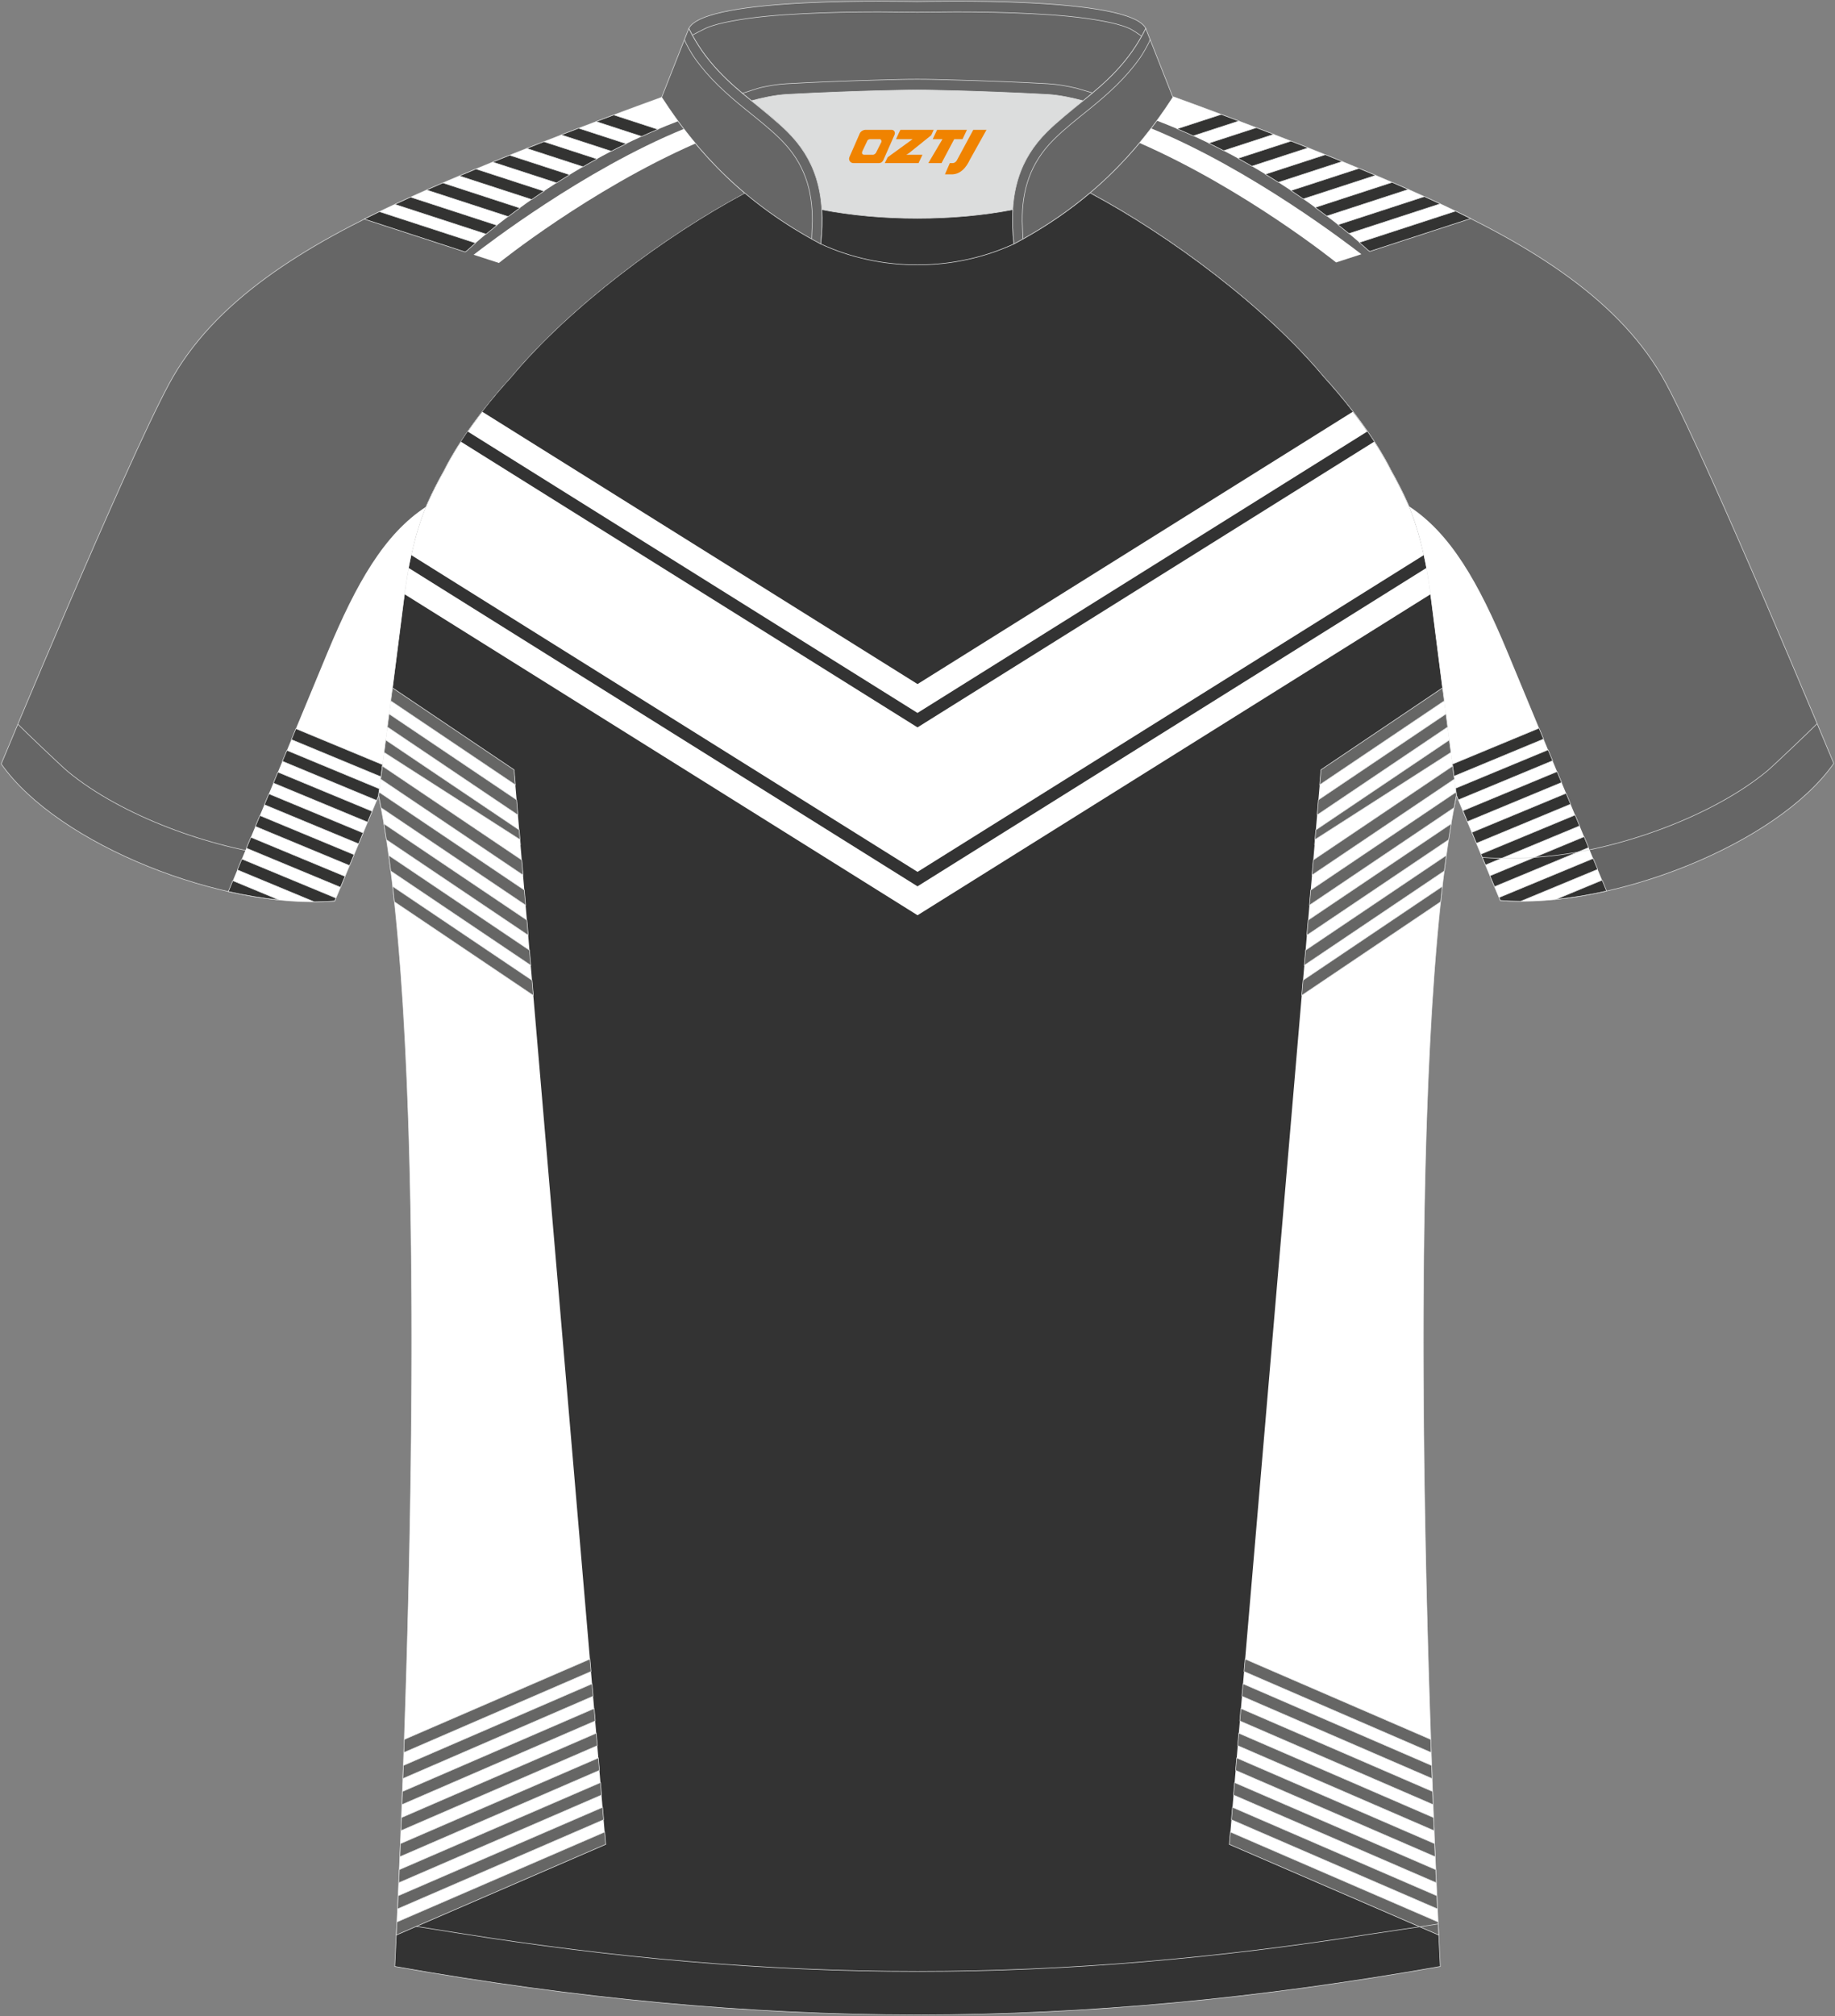
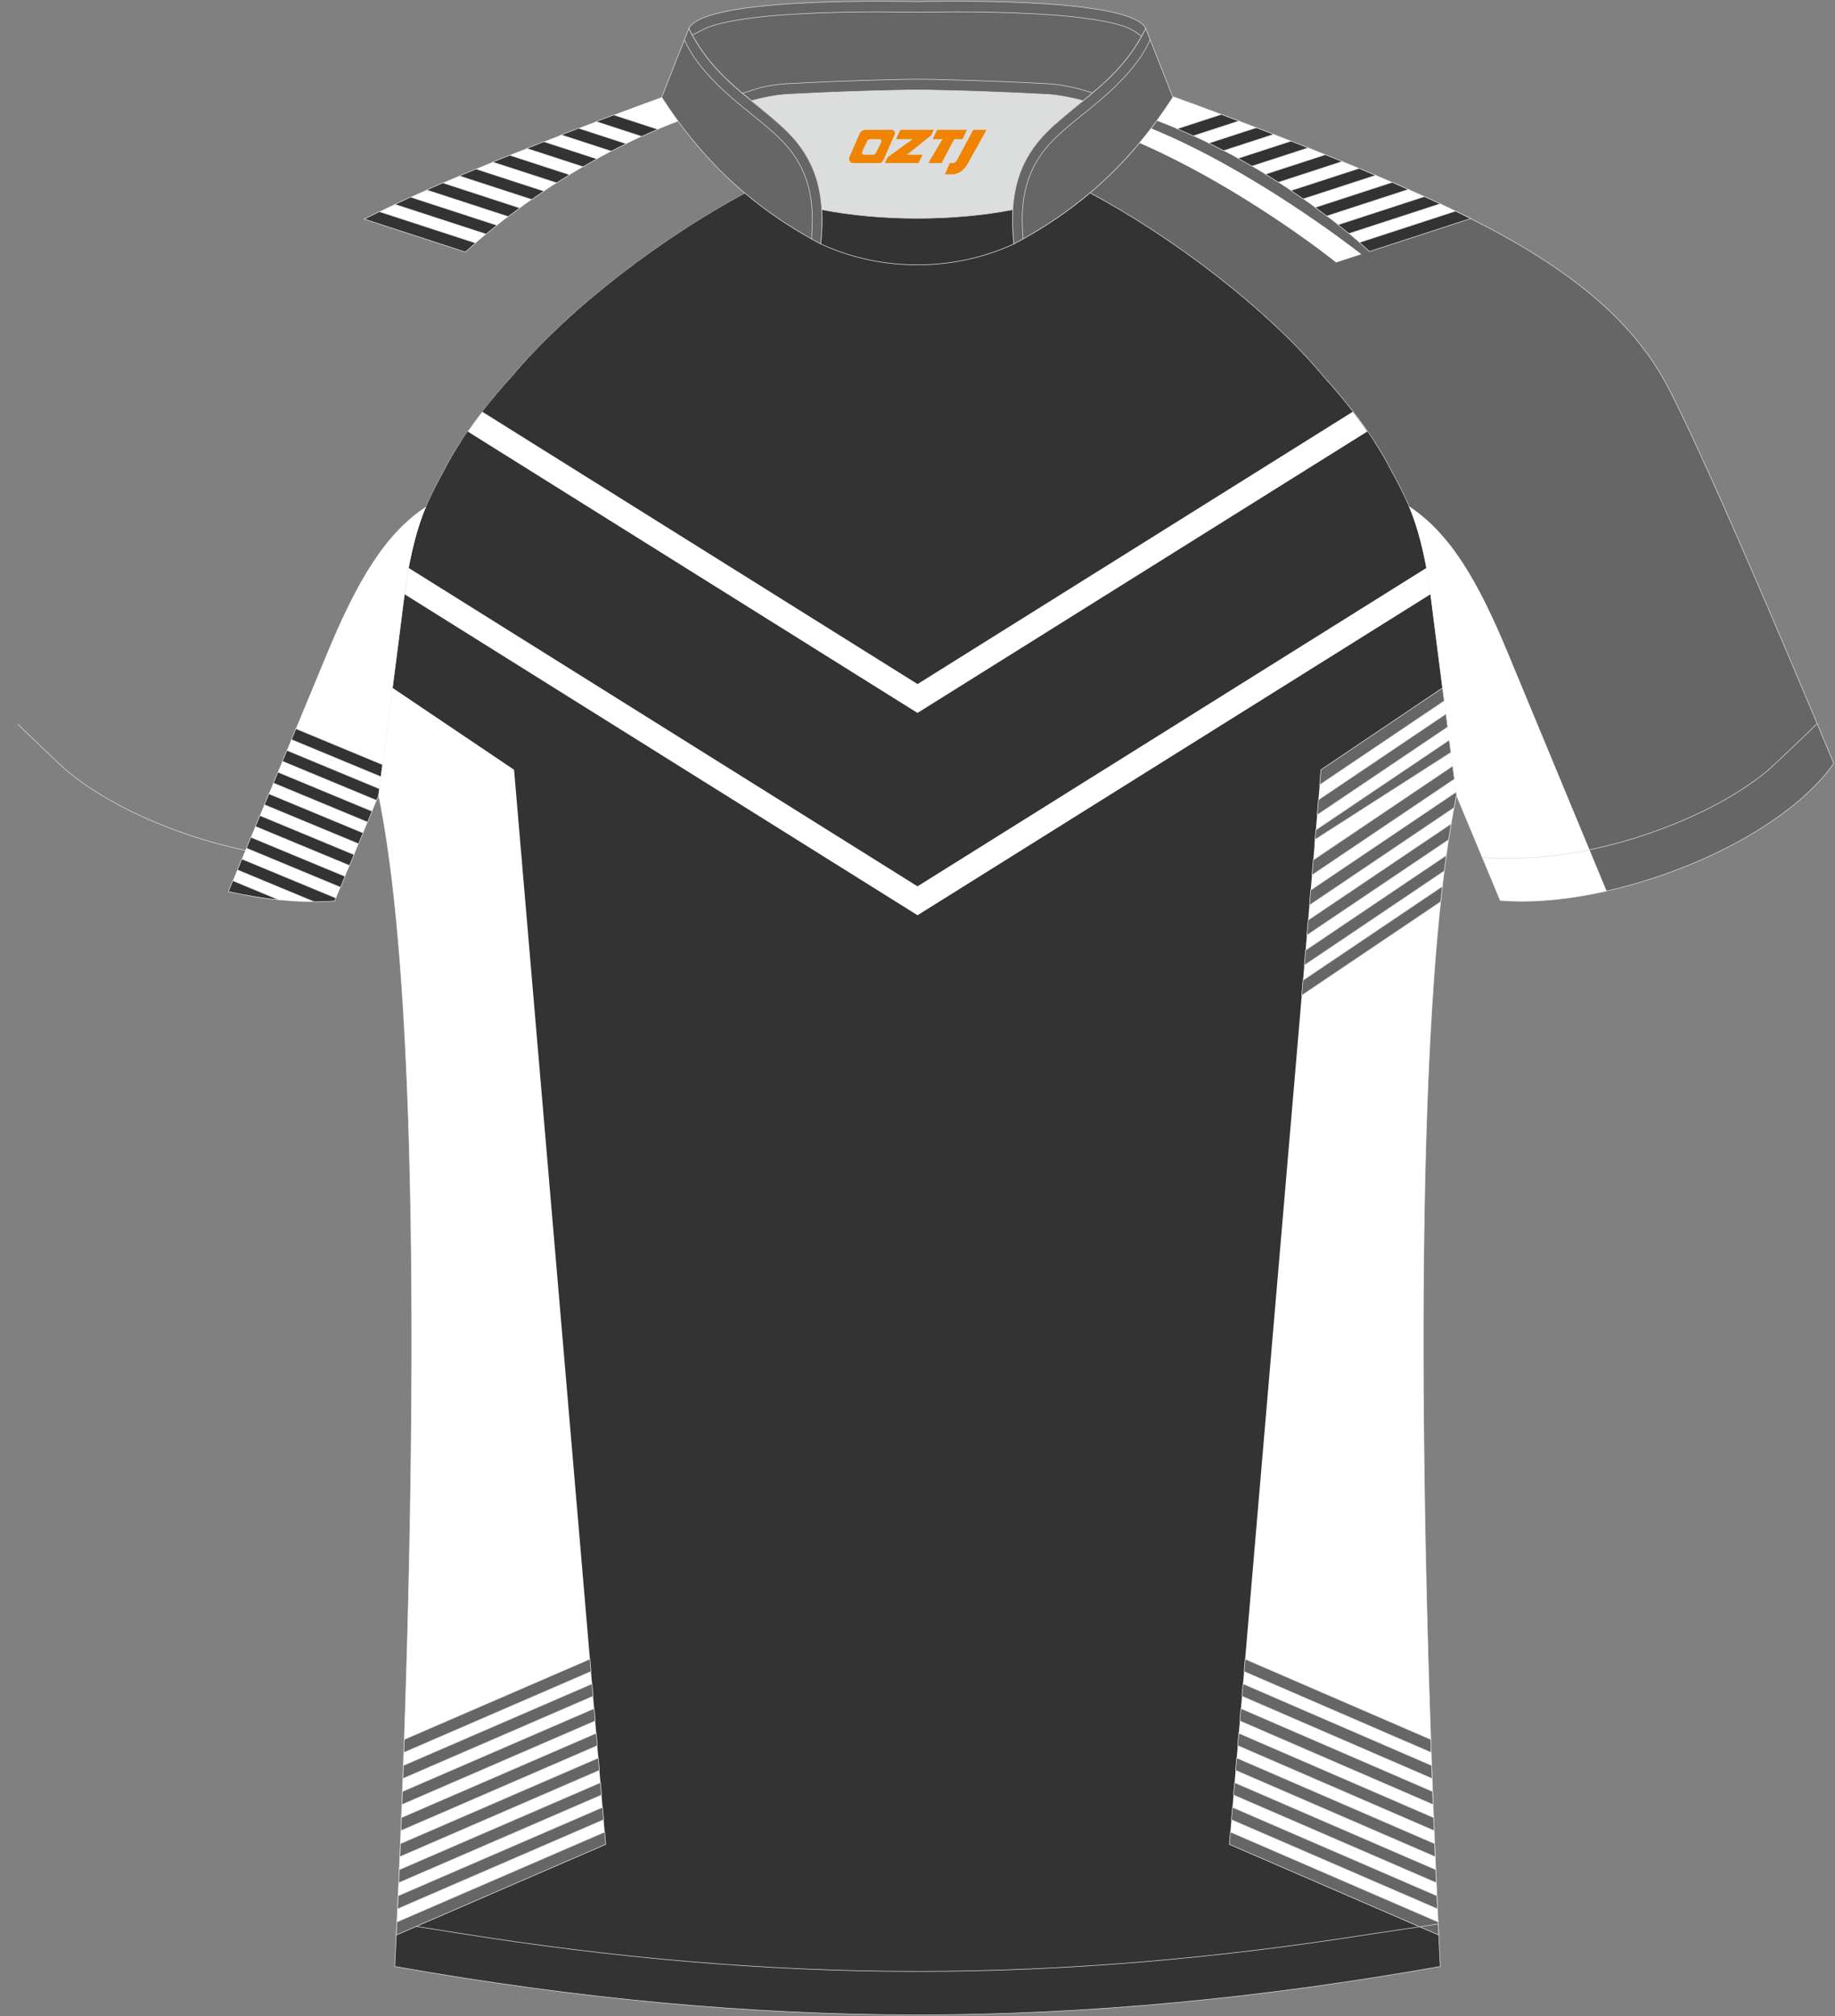
<svg xmlns="http://www.w3.org/2000/svg" version="1.1" id="图层_1" x="0px" y="0px" width="375.2px" height="412px" viewBox="0 0 375.2 412" enable-background="new 0 0 375.2 412" xml:space="preserve">
  <rect x="0" y="0" width="375.2" height="412" fill="#808080" stroke="none" />
  <g>
-     <path fill-rule="evenodd" clip-rule="evenodd" fill="#666666" stroke="#DCDDDD" stroke-width="0.118" stroke-miterlimit="22.926" d="   M152.35,39.5c-7.1-5.98-12.51-12.6-17.06-19.62c0,0-30.75,11.04-51.98,20.69c-21.23,9.65-39.7,20.96-48.81,38   c-9.12,17.04-34.25,77.54-34.25,77.54c11.61,16.54,45.44,29.85,68.2,28.01l8.95-21.48c0,0,3.82-29.36,5.14-39.97   c0.85-6.8,2.32-14.11,4.86-19.76c1.01-2.26,2.16-4.5,3.41-6.73c3.28-6.54,8.81-13.72,13.75-19.1   C116.49,62.77,135.92,48.28,152.35,39.5z" />
    <path fill-rule="evenodd" clip-rule="evenodd" fill="none" stroke="#DCDDDD" stroke-width="0.118" stroke-miterlimit="22.926" stroke-dasharray="1309.533,654.709" d="   M3.65,147.98c1.02,1.06,9.02,8.7,10.23,9.69c11,9.08,29.17,15.65,43.73,17.3c4.83,0.54,9.88,0.72,14.51,0.35" />
    <path fill-rule="evenodd" clip-rule="evenodd" fill="#666666" stroke="#DCDDDD" stroke-width="0.118" stroke-miterlimit="22.926" d="   M222.85,39.39c7.1-5.98,12.51-12.6,17.06-19.62c0,0,30.75,11.04,51.98,20.69c21.23,9.65,39.7,20.96,48.81,38   C349.82,95.5,374.95,156,374.95,156c-11.61,16.54-45.44,29.85-68.2,28.01l-8.95-21.48c0,0-3.82-29.36-5.14-39.97   c-0.85-6.8-2.32-14.11-4.86-19.76c-1.01-2.26-2.16-4.5-3.41-6.73c-3.27-6.54-8.81-13.72-13.75-19.1   C258.71,62.66,239.28,48.17,222.85,39.39z" />
    <path fill-rule="evenodd" clip-rule="evenodd" fill="#333333" stroke="#DCDDDD" stroke-width="0.118" stroke-miterlimit="22.926" d="   M292.67,122.67c1.28,10.22,4.87,37.86,5.13,39.85c-10.9,52.76-6,185.61-3.31,239.33c-36.96,6.55-71.92,9.87-106.89,9.9   c-34.96-0.04-69.93-3.35-106.88-9.9c2.69-53.72,7.59-186.57-3.31-239.33c0.26-1.99,3.85-29.63,5.13-39.85   c0.85-6.81,2.32-14.11,4.86-19.76c1.01-2.26,2.15-4.5,3.41-6.73c3.27-6.54,8.81-13.72,13.75-19.1   c11.93-14.32,31.36-28.81,47.79-37.59c3.96,3.33,8.45,6.45,13.61,9.33l1.87,1.01c6.12,2.84,13.02,4.26,19.79,4.27   c6.76-0.02,13.67-1.44,19.79-4.27l1.87-1.01c5.16-2.88,9.64-6.01,13.6-9.33c16.43,8.78,35.86,23.26,47.79,37.59   c4.94,5.38,10.48,12.56,13.75,19.1c1.25,2.23,2.4,4.47,3.41,6.73C290.35,108.56,291.82,115.87,292.67,122.67z" />
    <path fill-rule="evenodd" clip-rule="evenodd" fill="#FFFFFF" d="M294.96,140.56l-24.86,16.74l-18.74,219.6l42.82,18.53   c-2.72-57.22-6.87-182.14,3.62-232.91C297.64,161.33,296.29,150.92,294.96,140.56z" />
    <path fill-rule="evenodd" clip-rule="evenodd" fill="#666665" stroke="#DCDDDD" stroke-width="0.118" stroke-miterlimit="22.926" d="   M251.57,374.38l42.48,18.38l0.13,2.67l-42.82-18.53L251.57,374.38L251.57,374.38z M254.58,339.04l37.96,16.42l0.09,2.66   l-38.27-16.56L254.58,339.04L254.58,339.04z M254.15,344.09l-0.22,2.52l38.89,16.83l-0.1-2.66L254.15,344.09L254.15,344.09z    M253.72,349.14l-0.22,2.52l39.52,17.1l-0.1-2.66L253.72,349.14L253.72,349.14z M253.29,354.19l-0.22,2.52l40.16,17.38l-0.11-2.66   L253.29,354.19L253.29,354.19z M252.86,359.24l-0.22,2.52l40.81,17.66l-0.11-2.66L252.86,359.24L252.86,359.24z M252.43,364.28   l-0.22,2.52l41.47,17.94l-0.12-2.67L252.43,364.28L252.43,364.28z M252,369.33l-0.22,2.52l42.14,18.23l-0.12-2.67L252,369.33z" />
    <g>
      <path fill-rule="evenodd" clip-rule="evenodd" fill="#FFFFFF" d="M292.51,121.43l-104.9,65.6l-104.9-65.6    c0.87-6.44,2.32-13.21,4.7-18.51c1.01-2.26,2.15-4.5,3.41-6.73c3.27-6.54,8.81-13.72,13.75-19.1    c11.93-14.32,31.36-28.81,47.79-37.59c3.96,3.33,8.45,6.45,13.61,9.33l1.87,1.01c6.12,2.84,13.02,4.26,19.79,4.27    c6.76-0.02,13.67-1.44,19.79-4.27l1.87-1.01c5.16-2.88,9.64-6.01,13.6-9.33c16.43,8.78,35.86,23.26,47.79,37.59    c4.94,5.38,10.48,12.56,13.75,19.1c1.25,2.23,2.4,4.47,3.41,6.73C290.2,108.22,291.64,114.99,292.51,121.43z" />
      <path fill-rule="evenodd" clip-rule="evenodd" fill="#333333" d="M291.65,116.06l-104.05,65.06L83.56,116.06    c0.88-4.7,2.11-9.31,3.84-13.15c1.01-2.26,2.15-4.5,3.41-6.73c3.27-6.54,8.81-13.72,13.75-19.1    c11.93-14.32,31.36-28.81,47.79-37.59c3.96,3.33,8.45,6.45,13.61,9.33l1.87,1.01c6.12,2.84,13.02,4.26,19.79,4.27    c6.76-0.02,13.67-1.44,19.79-4.27l1.87-1.01c5.16-2.88,9.64-6.01,13.6-9.33c16.43,8.78,35.86,23.26,47.79,37.59    c4.94,5.38,10.48,12.56,13.75,19.1c1.25,2.23,2.4,4.47,3.41,6.73C289.54,106.75,290.77,111.36,291.65,116.06z" />
-       <path fill-rule="evenodd" clip-rule="evenodd" fill="#FFFFFF" d="M291.12,113.44l-103.51,64.73L84.09,113.44    c0.83-3.77,1.9-7.4,3.31-10.53c1.01-2.26,2.15-4.5,3.41-6.73c3.27-6.54,8.81-13.72,13.75-19.1    c11.93-14.32,31.36-28.81,47.79-37.59c3.96,3.33,8.45,6.45,13.61,9.33l1.87,1.01c6.12,2.84,13.02,4.26,19.79,4.27    c6.76-0.02,13.67-1.44,19.79-4.27l1.87-1.01c5.16-2.88,9.64-6.01,13.6-9.33c16.43,8.78,35.86,23.26,47.79,37.59    c4.94,5.38,10.48,12.56,13.75,19.1c1.25,2.23,2.4,4.47,3.41,6.73C289.22,106.04,290.29,109.67,291.12,113.44z" />
      <path fill-rule="evenodd" clip-rule="evenodd" fill="#333333" d="M280.97,90.26l-93.37,58.38L94.24,90.26    c3.07-4.72,6.84-9.39,10.32-13.17c11.93-14.32,31.36-28.81,47.79-37.59c3.96,3.33,8.45,6.45,13.61,9.33l1.87,1.01    c6.12,2.84,13.02,4.26,19.79,4.27c6.76-0.02,13.67-1.44,19.79-4.27l1.87-1.01c5.16-2.88,9.64-6.01,13.6-9.33    c16.43,8.78,35.86,23.26,47.79,37.59C274.13,80.87,277.9,85.55,280.97,90.26z" />
      <path fill-rule="evenodd" clip-rule="evenodd" fill="#FFFFFF" d="M279.57,88.18l-91.97,57.51L95.64,88.19    c2.78-4,5.95-7.87,8.92-11.1c11.93-14.32,31.36-28.81,47.79-37.59c3.96,3.33,8.45,6.45,13.61,9.33l1.87,1.01    c6.12,2.84,13.02,4.26,19.79,4.27c6.76-0.02,13.67-1.44,19.79-4.27l1.87-1.01c5.16-2.88,9.64-6.01,13.6-9.33    c16.43,8.78,35.86,23.26,47.79,37.59C273.62,80.32,276.8,84.19,279.57,88.18z" />
      <path fill-rule="evenodd" clip-rule="evenodd" fill="#333333" d="M276.6,84.14l-88.99,55.65L98.61,84.14    c1.96-2.53,4-4.93,5.95-7.05c11.93-14.32,31.36-28.81,47.79-37.59c3.96,3.33,8.45,6.45,13.61,9.33l1.87,1.01    c6.12,2.84,13.02,4.26,19.79,4.27c6.76-0.02,13.67-1.44,19.79-4.27l1.87-1.01c5.16-2.88,9.64-6.01,13.6-9.33    c16.43,8.78,35.86,23.26,47.79,37.59C272.6,79.21,274.64,81.61,276.6,84.14z" />
    </g>
    <path fill-rule="evenodd" clip-rule="evenodd" fill="none" stroke="#DCDDDD" stroke-width="0.118" stroke-miterlimit="22.926" stroke-dasharray="1309.533,654.709" d="   M81.15,393.04c1.31,0.21,11.47,1.81,12.78,2.02c31.02,4.97,62.2,7.8,93.68,7.8c30.97,0,61.65-2.74,92.18-7.56   c1.81-0.29,12.47-1.83,14.28-2.14" />
    <path fill-rule="evenodd" clip-rule="evenodd" fill="#DCDDDD" d="M168.04,42.84c12.06,2.36,26.97,2.36,39.04,0   c0.41-6.85,2.86-11.77,7.01-15.92c1.98-1.98,5.18-4.55,7.35-6.31c0.67-0.53,1.33-1.08,1.98-1.63c-0.29-0.07-2.98-0.9-3.28-0.97   c-1.95-0.46-3.94-0.82-5.93-0.92c-6.35-0.34-12.71-0.6-19.07-0.77c-2.52-0.07-5.07-0.15-7.59-0.15c-2.52,0-5.07,0.08-7.59,0.15   c-6.35,0.17-12.71,0.42-19.06,0.77c-1.82,0.1-3.63,0.4-5.42,0.81c-0.46,0.1-3.23,1.05-3.68,1.16c0.62,0.52,1.24,1.03,1.85,1.53   c2.45,1.94,5.16,4.11,7.38,6.33C165.18,31.07,167.62,36,168.04,42.84z" />
    <path fill-rule="evenodd" clip-rule="evenodd" fill="#666666" stroke="#DCDDDD" stroke-width="0.118" stroke-miterlimit="22.926" d="   M140.84,5.82c3.26-6.62,44.71-5.49,46.72-5.5c2.01,0,43.46-1.13,46.72,5.5c-3.37,6.86-8.16,11.02-12.81,14.78   c-2.01-0.53-4.73-1.17-7.36-1.31c-15.4-0.82-26.56-0.91-26.56-0.91S176.4,18.46,161,19.28c-2.63,0.14-5.35,0.78-7.35,1.31   C149,16.83,144.21,12.68,140.84,5.82z" />
    <path fill-rule="evenodd" clip-rule="evenodd" fill="none" stroke="#DCDDDD" stroke-width="0.118" stroke-miterlimit="22.926" stroke-dasharray="1309.533,654.709" d="   M233.43,7.43c-0.36-0.32-1.95-1.41-2.72-1.71c-1.56-0.65-3.35-1.06-4.99-1.37c-4.78-0.92-9.85-1.3-14.71-1.55   c-5.16-0.27-10.34-0.37-15.51-0.37c-2.65,0-5.3,0.07-7.94,0.07c-2.64,0-5.29-0.07-7.94-0.07c-5.17,0-10.35,0.1-15.51,0.37   c-4.85,0.25-9.92,0.63-14.7,1.55c-1.65,0.31-3.43,0.72-4.99,1.37c-0.21,0.09-2.46,1.23-2.86,1.46" />
    <path fill-rule="evenodd" clip-rule="evenodd" fill="none" stroke="#DCDDDD" stroke-width="0.118" stroke-miterlimit="22.926" d="   M151.79,19.07c0.46-0.12,3.22-1.06,3.68-1.16c1.79-0.4,3.61-0.71,5.42-0.8c6.35-0.35,12.71-0.6,19.06-0.77   c2.52-0.07,5.07-0.15,7.59-0.15c2.52,0,5.07,0.08,7.59,0.15c6.36,0.17,12.71,0.42,19.06,0.77c1.99,0.11,3.98,0.46,5.94,0.92   c0.29,0.07,2.98,0.89,3.27,0.97" />
    <path fill-rule="evenodd" clip-rule="evenodd" fill="#666666" stroke="#DCDDDD" stroke-width="0.118" stroke-miterlimit="22.926" d="   M140.84,5.82l-5.55,14.07c7.38,11.39,17.04,21.76,32.53,29.97c1.17-10.71-1.35-17.49-6.8-22.93c-1.98-1.98-5.18-4.55-7.35-6.31   C149.02,16.85,144.22,12.69,140.84,5.82z" />
    <path fill-rule="evenodd" clip-rule="evenodd" fill="none" stroke="#DCDDDD" stroke-width="0.118" stroke-miterlimit="22.926" stroke-dasharray="1309.533,654.709" d="   M165.95,48.84c0.02-0.51,0.14-3.11,0.15-3.61c0.05-6.43-1.63-11.9-6.43-16.69c-2.2-2.2-4.79-4.22-7.19-6.16   c-4.03-3.26-7.54-6.42-10.43-10.51c-0.54-0.72-1.84-2.95-2.1-3.79" />
    <path fill-rule="evenodd" clip-rule="evenodd" fill="#666666" stroke="#DCDDDD" stroke-width="0.118" stroke-miterlimit="22.926" d="   M234.27,5.82l5.55,14.07c-7.39,11.39-17.04,21.76-32.53,29.97c-1.17-10.71,1.35-17.49,6.79-22.93c1.98-1.98,5.18-4.55,7.35-6.31   C226.09,16.85,230.89,12.69,234.27,5.82z" />
    <path fill-rule="evenodd" clip-rule="evenodd" fill="none" stroke="#DCDDDD" stroke-width="0.118" stroke-miterlimit="22.926" stroke-dasharray="1309.533,654.709" d="   M209.16,48.84c-0.02-0.51-0.14-3.11-0.15-3.61c-0.05-6.43,1.63-11.9,6.43-16.69c2.2-2.2,4.79-4.22,7.19-6.16   c4.03-3.26,7.54-6.42,10.43-10.51c0.53-0.72,1.84-2.95,2.1-3.79" />
    <path fill-rule="evenodd" clip-rule="evenodd" fill="#333333" stroke="#DCDDDD" stroke-width="0.118" stroke-miterlimit="22.926" d="   M167.82,49.85c0.28-2.55,0.35-4.87,0.22-7.01c12.06,2.36,26.98,2.36,39.04,0c-0.13,2.14-0.06,4.46,0.22,7.01   C194.99,55.55,180.12,55.55,167.82,49.85z" />
    <path fill-rule="evenodd" clip-rule="evenodd" fill="#FFFFFF" d="M46.69,182.19c7.64,1.72,15.16,2.46,21.76,1.92l8.95-21.48   c0,0,3.82-29.36,5.14-39.97c0.82-6.54,2.21-13.55,4.57-19.1c-8.49,5.53-14.24,15.54-20.18,29.85L46.69,182.19z" />
    <path fill-rule="evenodd" clip-rule="evenodd" fill="#333332" stroke="#DCDDDD" stroke-width="0.118" stroke-miterlimit="22.926" d="   M46.69,182.19c3.52,0.79,7.02,1.38,10.41,1.72l-9.5-3.94L46.69,182.19L46.69,182.19z M64.27,184.29l-15.74-6.53l0.92-2.22   l19.24,7.98l-0.25,0.59C67.09,184.23,65.7,184.28,64.27,184.29L64.27,184.29z M69.62,181.31l-19.24-7.99l0.92-2.22l19.25,7.99   L69.62,181.31L69.62,181.31z M71.47,176.87l0.92-2.22l-19.25-7.99l-0.92,2.22L71.47,176.87L71.47,176.87z M73.32,172.43l0.92-2.22   l-19.26-7.99l-0.92,2.22L73.32,172.43L73.32,172.43z M75.16,168l-19.26-7.99l0.92-2.22l19.26,7.99L75.16,168L75.16,168z    M77.01,163.56l-19.27-8l0.92-2.22l18.92,7.85l-0.19,1.43L77.01,163.56L77.01,163.56z M77.9,158.73l0.32-2.47l-17.72-7.35   l-0.92,2.22L77.9,158.73z" />
    <path fill-rule="evenodd" clip-rule="evenodd" fill="#FFFFFF" d="M138.65,24.77c-1.18-1.61-2.29-3.24-3.36-4.89   c0,0-30.75,11.04-51.98,20.69c-3,1.36-5.95,2.76-8.82,4.2l20.64,6.73l0.41-0.31C95.72,51.05,113.05,34.51,138.65,24.77z" />
    <path fill-rule="evenodd" clip-rule="evenodd" fill="#333332" stroke="#DCDDDD" stroke-width="0.118" stroke-miterlimit="22.926" d="   M125.49,23.49c-1.13,0.42-2.33,0.87-3.6,1.35l9.32,3.04c1.08-0.49,2.18-0.98,3.3-1.45L125.49,23.49L125.49,23.49z M118.31,26.2   l9.74,3.17c-1.04,0.5-2.05,1.02-3.05,1.53l-10.25-3.34C115.97,27.1,117.16,26.64,118.31,26.2L118.31,26.2z M111.21,28.95   c-1.15,0.45-2.33,0.91-3.51,1.38l11.52,3.75c0.92-0.54,1.87-1.07,2.84-1.6L111.21,28.95L111.21,28.95z M104.21,31.72l12.26,3.99   c-0.91,0.56-1.8,1.11-2.66,1.66l-13.06-4.25C101.91,32.65,103.06,32.18,104.21,31.72L104.21,31.72z M97.32,34.53   c-1.14,0.47-2.27,0.94-3.4,1.42l14.8,4.82c0.8-0.56,1.64-1.13,2.51-1.71L97.32,34.53L97.32,34.53z M90.55,37.37l15.73,5.13   c-0.83,0.61-1.62,1.19-2.36,1.76l-16.69-5.44C88.32,38.34,89.43,37.86,90.55,37.37L90.55,37.37z M83.95,40.28l17.67,5.76   c-0.82,0.65-1.56,1.25-2.23,1.8l-18.66-6.08c0.85-0.4,1.71-0.79,2.57-1.18L83.95,40.28L83.95,40.28z M77.57,43.25   c-1.04,0.5-2.07,1.01-3.09,1.52l20.64,6.72l0.41-0.3c0.03-0.03,0.62-0.58,1.71-1.53L77.57,43.25z" />
-     <path fill-rule="evenodd" clip-rule="evenodd" fill="#FFFFFF" d="M139.83,26.34c-20.49,8.37-40.54,23.83-42.99,25.72l5.17,1.68   c0,0,18.51-14.92,40.2-24.42C141.4,28.34,140.6,27.35,139.83,26.34z" />
    <path fill-rule="evenodd" clip-rule="evenodd" fill="#FFFFFF" d="M328.5,182.08c-7.64,1.72-15.16,2.46-21.76,1.92l-8.95-21.48   c0,0-3.82-29.36-5.14-39.97c-0.82-6.54-2.21-13.55-4.57-19.1c8.49,5.53,14.24,15.54,20.18,29.85L328.5,182.08z" />
-     <path fill-rule="evenodd" clip-rule="evenodd" fill="#333332" stroke="#DCDDDD" stroke-width="0.118" stroke-miterlimit="22.926" d="   M328.5,182.08c-3.52,0.79-7.02,1.38-10.41,1.72l9.5-3.94L328.5,182.08L328.5,182.08z M310.93,184.18l15.74-6.53l-0.92-2.22   l-19.24,7.98l0.25,0.59C308.1,184.12,309.5,184.17,310.93,184.18L310.93,184.18z M305.58,181.19l19.24-7.99l-0.92-2.22l-19.25,7.99   L305.58,181.19L305.58,181.19z M303.73,176.76l-0.92-2.22l19.25-7.99l0.92,2.22L303.73,176.76L303.73,176.76z M301.88,172.32   l-0.92-2.22l19.26-7.99l0.92,2.22L301.88,172.32L301.88,172.32z M300.04,167.89l19.26-7.99l-0.92-2.22l-19.26,7.99L300.04,167.89   L300.04,167.89z M298.19,163.45l19.27-8l-0.92-2.22l-18.92,7.85l0.19,1.43L298.19,163.45L298.19,163.45z M297.29,158.62l-0.32-2.47   l17.72-7.35l0.92,2.22L297.29,158.62z" />
    <path fill-rule="evenodd" clip-rule="evenodd" fill="#FFFFFF" d="M236.54,24.66c1.18-1.61,2.29-3.24,3.36-4.89   c0,0,30.75,11.04,51.98,20.69c3,1.36,5.95,2.76,8.82,4.2l-20.64,6.73l-0.41-0.31C279.48,50.94,262.14,34.4,236.54,24.66z" />
    <path fill-rule="evenodd" clip-rule="evenodd" fill="#333332" stroke="#DCDDDD" stroke-width="0.118" stroke-miterlimit="22.926" d="   M249.71,23.38c1.13,0.42,2.33,0.87,3.6,1.35l-9.32,3.04c-1.08-0.49-2.18-0.98-3.3-1.45L249.71,23.38L249.71,23.38z M256.89,26.09   l-9.74,3.17c1.04,0.5,2.05,1.02,3.05,1.53l10.25-3.34C259.23,26.99,258.04,26.53,256.89,26.09L256.89,26.09z M263.98,28.83   c1.15,0.45,2.33,0.91,3.51,1.38l-11.52,3.75c-0.92-0.54-1.87-1.07-2.84-1.6L263.98,28.83L263.98,28.83z M270.99,31.61l-12.26,3.99   c0.91,0.56,1.8,1.11,2.66,1.66L274.45,33C273.29,32.53,272.13,32.07,270.99,31.61L270.99,31.61z M277.88,34.41   c1.14,0.47,2.27,0.94,3.4,1.42l-14.8,4.82c-0.8-0.56-1.64-1.13-2.51-1.71L277.88,34.41L277.88,34.41z M284.65,37.26l-15.73,5.13   c0.83,0.61,1.62,1.19,2.36,1.76l16.69-5.44C286.88,38.23,285.77,37.75,284.65,37.26L284.65,37.26z M291.25,40.17l-17.67,5.76   c0.82,0.65,1.56,1.25,2.23,1.8l18.66-6.08c-0.85-0.4-1.71-0.79-2.57-1.18L291.25,40.17L291.25,40.17z M297.62,43.14   c1.04,0.5,2.07,1.01,3.09,1.52l-20.64,6.72l-0.41-0.3c-0.03-0.03-0.62-0.58-1.71-1.53L297.62,43.14z" />
    <path fill-rule="evenodd" clip-rule="evenodd" fill="#FFFFFF" d="M235.37,26.23c20.49,8.37,40.54,23.83,42.99,25.72l-5.17,1.68   c0,0-18.51-14.92-40.2-24.42C233.8,28.23,234.6,27.23,235.37,26.23z" />
    <path fill-rule="evenodd" clip-rule="evenodd" fill="none" stroke="#DCDDDD" stroke-width="0.118" stroke-miterlimit="22.926" stroke-dasharray="1309.533,654.709" d="   M371.55,147.87c-1.02,1.06-9.02,8.69-10.23,9.69c-11,9.08-29.17,15.65-43.73,17.3c-4.83,0.54-9.88,0.72-14.51,0.35" />
    <g>
      <path fill-rule="evenodd" clip-rule="evenodd" fill="#666665" stroke="#DCDDDD" stroke-width="0.118" stroke-miterlimit="22.926" d="    M270.01,158.28l-0.18,2.1l25.47-17.15l-0.02-0.14l-0.09-0.69l-0.08-0.62l-0.06-0.44l-0.1-0.77l-24.86,16.74L270.01,158.28    L270.01,158.28z M269.57,163.46l26.08-17.56l0.01,0.06l0.16,1.23l0.02,0.14l0.15,1.18l0.01,0.05l-26.68,17.97l0.13-1.51    L269.57,163.46L269.57,163.46z M268.88,171.57l-0.09,1.11L268.88,171.57L268.88,171.57z M268.52,175.75l28.5-19.2l0.03,0.22    l0,0.03l0.12,0.91l0.06,0.45l0.13,0.97l0.01,0.08l-29.11,19.61l0.18-2.13L268.52,175.75L268.52,175.75z M267.47,188.04l-0.26,3.07    l28.99-19.52c0.17-1.11,0.34-2.19,0.52-3.25L267.47,188.04L267.47,188.04z M266.42,200.33l28.5-19.19    c-0.12,1.03-0.24,2.07-0.35,3.13l-28.41,19.14L266.42,200.33L266.42,200.33z M295.31,177.98c0.14-1.08,0.28-2.14,0.42-3.18    l-28.78,19.38l-0.26,3.07L295.31,177.98L295.31,177.98z M297.3,165.05c0.06-0.3,0.11-0.59,0.17-0.88l0.01-0.04l0-0.02    c0.1-0.54,0.21-1.07,0.32-1.6l-0.08-0.63l0-0.01L268,181.9l-0.26,3.07L297.3,165.05L297.3,165.05z M296.66,153.76l-27.79,17.81    l0.17-1.96l27.29-18.38L296.66,153.76z" />
    </g>
    <path fill-rule="evenodd" clip-rule="evenodd" fill="#FFFFFF" d="M80.25,140.56l24.86,16.74l18.74,219.6l-42.82,18.53   c2.72-57.22,6.87-182.14-3.62-232.91C77.57,161.33,78.92,150.92,80.25,140.56z" />
    <path fill-rule="evenodd" clip-rule="evenodd" fill="#666665" stroke="#DCDDDD" stroke-width="0.118" stroke-miterlimit="22.926" d="   M123.64,374.38l-42.48,18.38l-0.13,2.67l42.82-18.53L123.64,374.38L123.64,374.38z M120.63,339.04l-37.96,16.42l-0.09,2.66   l38.27-16.56L120.63,339.04L120.63,339.04z M121.06,344.09l0.21,2.52l-38.89,16.83l0.1-2.66L121.06,344.09L121.06,344.09z    M121.49,349.14l0.22,2.52l-39.52,17.1l0.1-2.66L121.49,349.14L121.49,349.14z M121.92,354.19l0.22,2.52l-40.16,17.38l0.11-2.66   L121.92,354.19L121.92,354.19z M122.35,359.24l0.22,2.52l-40.81,17.66l0.11-2.66L122.35,359.24L122.35,359.24z M122.78,364.28   l0.22,2.52l-41.47,17.94l0.12-2.67L122.78,364.28L122.78,364.28z M123.21,369.33l0.22,2.52l-42.14,18.23l0.12-2.67L123.21,369.33z" />
    <g>
-       <path fill-rule="evenodd" clip-rule="evenodd" fill="#666665" stroke="#DCDDDD" stroke-width="0.118" stroke-miterlimit="22.926" d="    M105.2,158.28l0.18,2.1l-25.47-17.15l0.02-0.14l0.09-0.69l0.08-0.62l0.06-0.44l0.1-0.77l24.86,16.74L105.2,158.28L105.2,158.28z     M105.64,163.46l-26.08-17.56l-0.01,0.06l-0.16,1.23l-0.02,0.14l-0.15,1.18l-0.01,0.05l26.68,17.97l-0.13-1.51L105.64,163.46    L105.64,163.46z M106.33,171.57l0.09,1.11L106.33,171.57L106.33,171.57z M106.69,175.75l-28.5-19.2l-0.03,0.22l0,0.03l-0.12,0.91    l-0.06,0.45l-0.13,0.97l-0.01,0.08l29.11,19.61l-0.18-2.13L106.69,175.75L106.69,175.75z M107.74,188.04l0.26,3.07l-28.99-19.52    c-0.17-1.11-0.34-2.19-0.52-3.25L107.74,188.04L107.74,188.04z M108.79,200.33l-28.5-19.19c0.12,1.03,0.24,2.07,0.35,3.13    l28.41,19.14L108.79,200.33L108.79,200.33z M79.9,177.98c-0.14-1.08-0.28-2.14-0.42-3.18l28.78,19.38l0.26,3.07L79.9,177.98    L79.9,177.98z M77.91,165.05c-0.06-0.3-0.11-0.59-0.17-0.88l-0.01-0.04l0-0.02c-0.1-0.54-0.21-1.07-0.32-1.6l0.08-0.63l0-0.01    l29.72,20.02l0.26,3.07L77.91,165.05L77.91,165.05z M78.55,153.76l27.78,17.81l-0.17-1.96l-27.29-18.38L78.55,153.76z" />
-     </g>
+       </g>
  </g>
  <g>
    <path fill="#F08300" d="M199.01,26.53l-3.4,6.3c-0.2,0.3-0.5,0.5-0.8,0.5h-0.6l-1,2.3h1.2c2,0.1,3.2-1.5,3.9-3L201.71,26.53h-2.5L199.01,26.53z" />
    <polygon fill="#F08300" points="191.81,26.53 ,197.71,26.53 ,196.81,28.43 ,195.11,28.43 ,192.51,33.33 ,189.81,33.33 ,192.71,28.43 ,190.71,28.43 ,191.61,26.53" />
    <polygon fill="#F08300" points="185.81,31.63 ,185.31,31.63 ,185.81,31.33 ,190.41,27.63 ,190.91,26.53 ,184.11,26.53 ,183.81,27.13 ,183.21,28.43 ,186.01,28.43 ,186.61,28.43 ,181.51,32.13    ,180.91,33.33 ,187.51,33.33 ,187.81,33.33 ,188.61,31.63" />
    <path fill="#F08300" d="M182.31,26.53H177.01C176.51,26.53,176.01,26.83,175.81,27.23L173.71,32.03C173.41,32.63,173.81,33.33,174.51,33.33h5.2c0.4,0,0.7-0.2,0.9-0.6L182.91,27.53C183.11,27.03,182.81,26.53,182.31,26.53z M180.21,29.03L179.11,31.23C178.91,31.53,178.61,31.63,178.51,31.63l-1.8,0C176.51,31.63,176.11,31.53,176.31,30.93l1-2.1c0.1-0.3,0.4-0.4,0.7-0.4h1.9   C180.11,28.43,180.31,28.73,180.21,29.03z" />
  </g>
</svg>